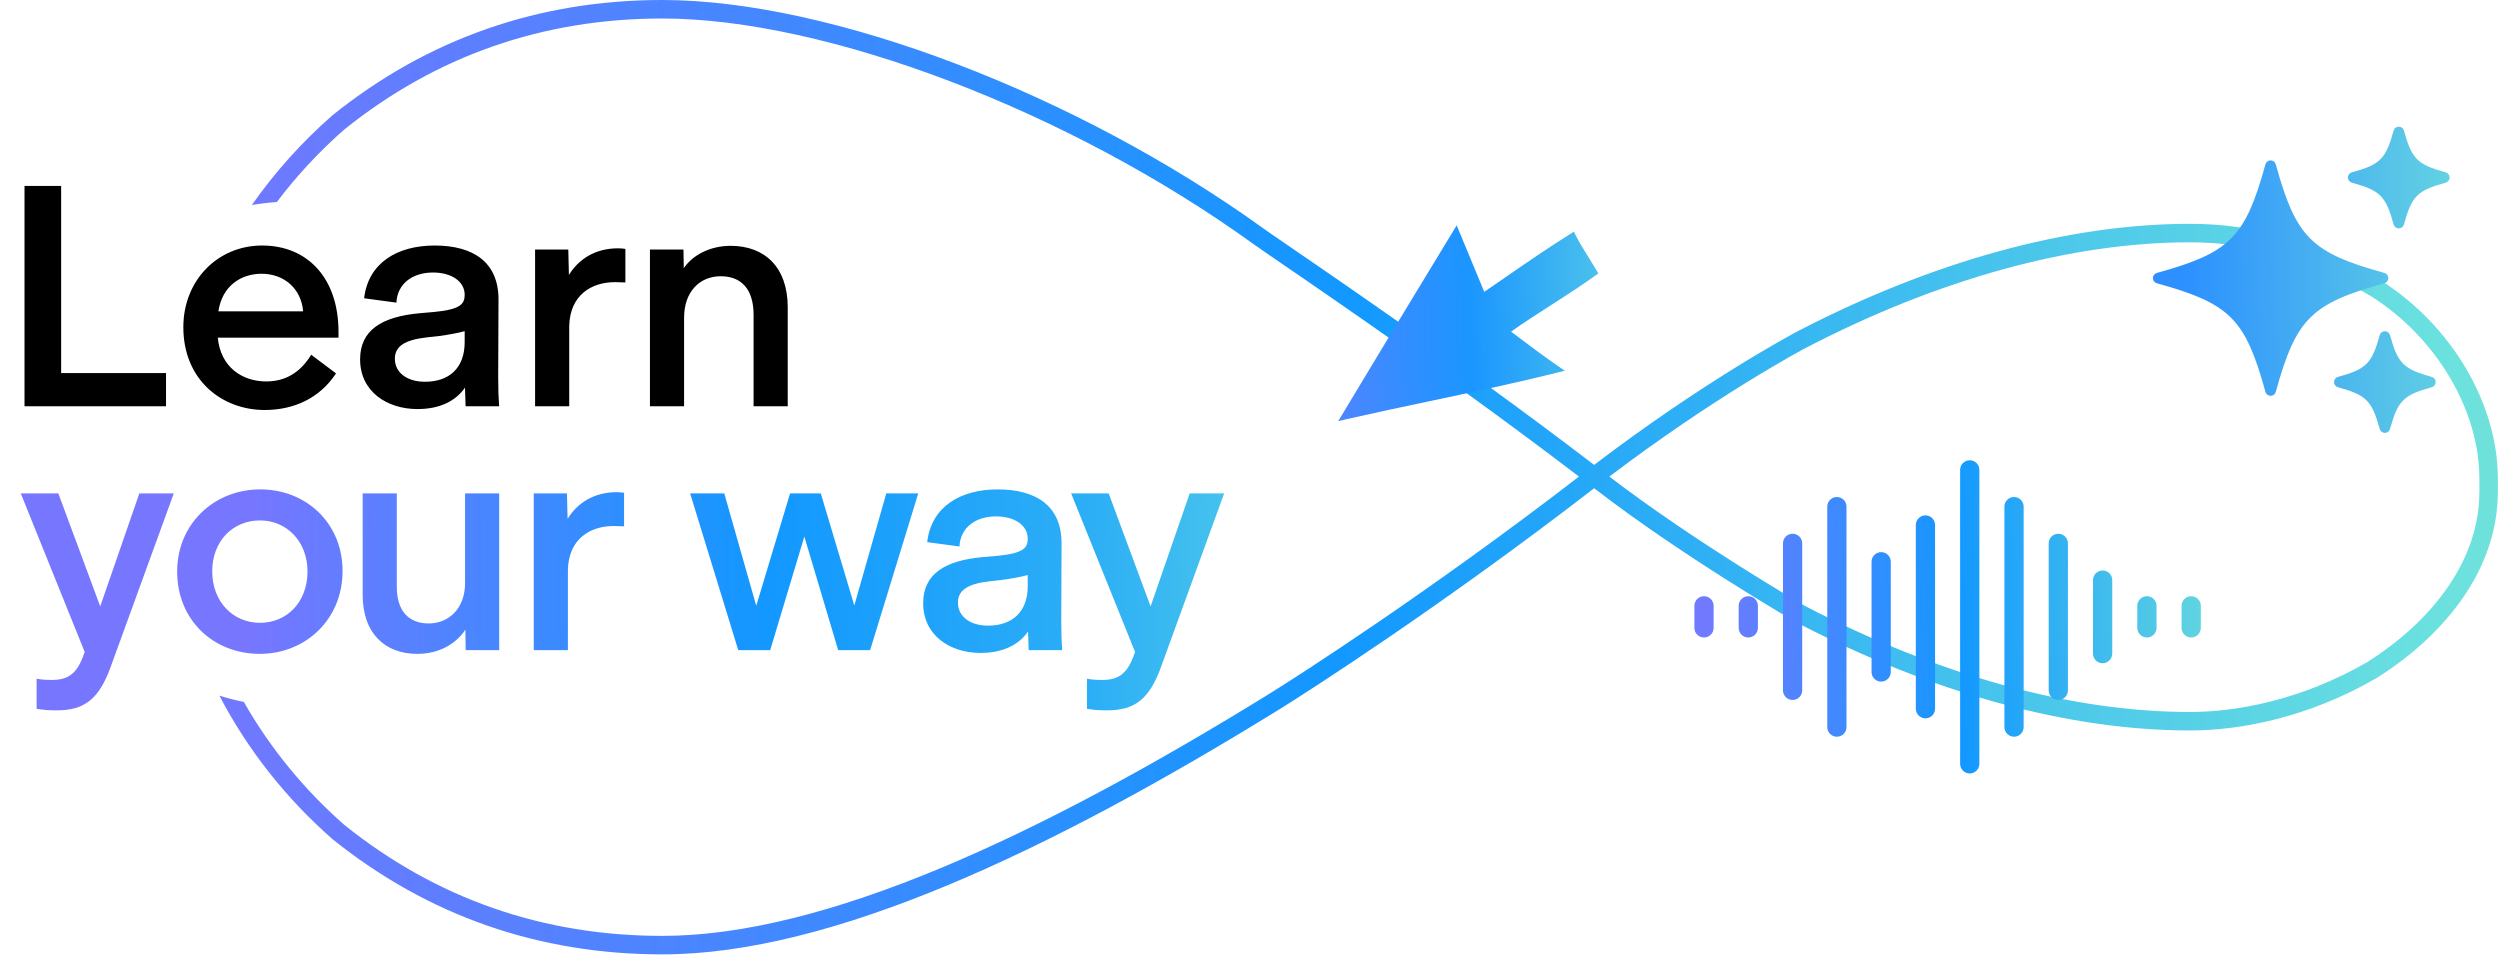
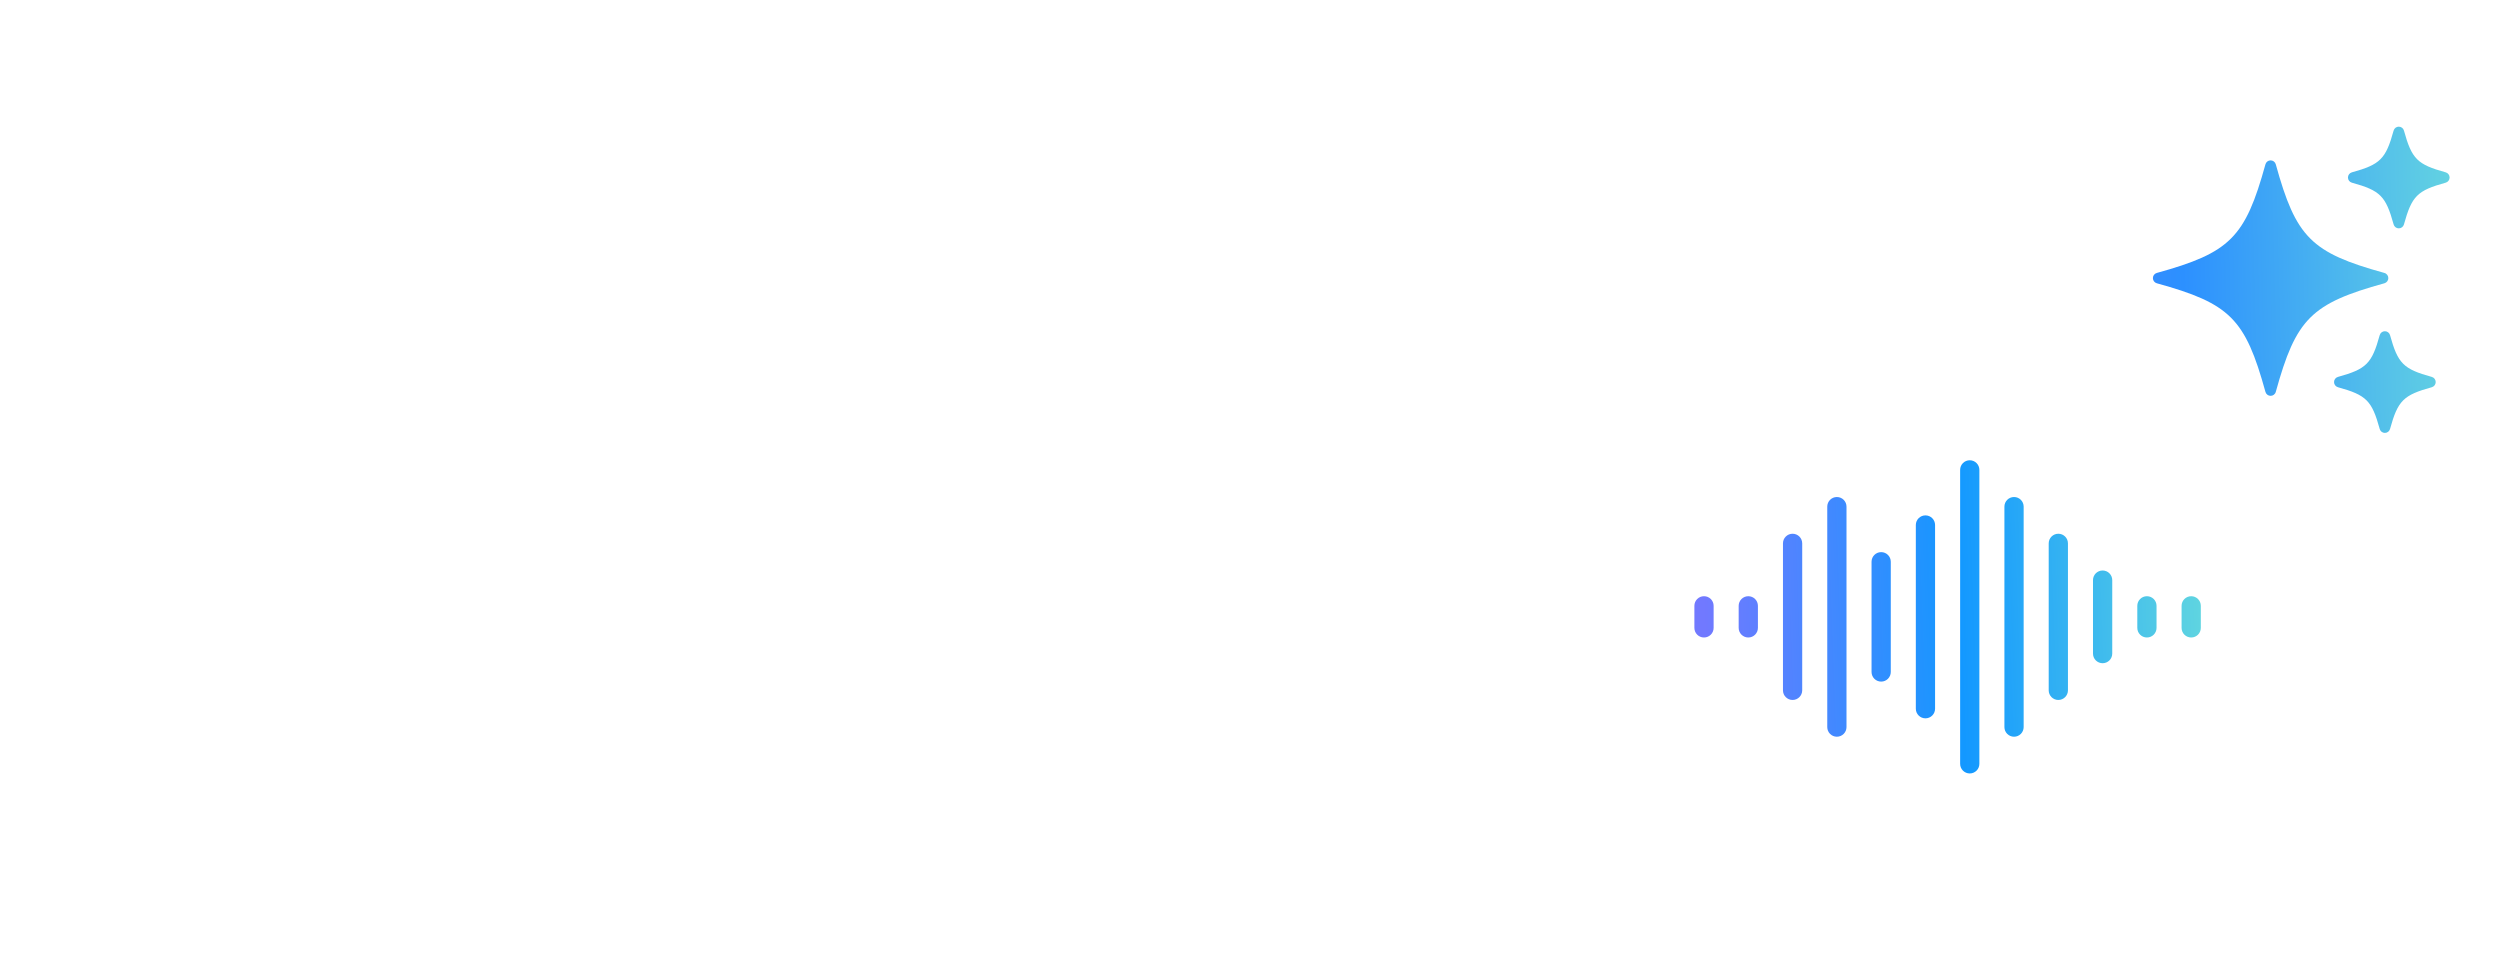
<svg xmlns="http://www.w3.org/2000/svg" width="473" height="181" viewBox="0 0 473 181" fill="none">
-   <path d="M125.305 0C157.202 0 203.745 17.773 239.146 43.296L240.321 44.124C247.418 49.06 274.349 67.106 301.614 87.96C311.8 80.186 321.098 74.039 327.971 69.77C331.611 67.51 334.572 65.776 336.627 64.605C337.654 64.019 338.455 63.574 339.001 63.274C339.274 63.125 339.483 63.011 339.625 62.935C339.696 62.897 339.749 62.867 339.786 62.848C339.804 62.838 339.819 62.83 339.829 62.825C339.834 62.823 339.837 62.821 339.84 62.819C339.841 62.819 339.842 62.818 339.843 62.817H339.844C339.848 62.824 339.894 62.91 340.48 64.019L339.845 62.816L339.855 62.81C365.512 49.461 391.269 42.345 414.343 42.345C426.169 42.345 436.694 45.299 449.192 52.347L450.408 53.042L450.467 53.077C463.877 61.563 472.585 76.429 472.594 90.477C472.623 90.968 472.595 91.577 472.595 91.764C472.595 91.958 472.622 92.602 472.594 93.101C472.586 107.42 462.968 119.875 449.72 128.249L449.69 128.268L449.661 128.284C436.543 135.881 423.603 138.206 414.343 138.206C391.269 138.206 365.52 131.098 339.855 117.74L339.821 117.722L339.787 117.702L339.786 117.701C339.785 117.701 339.784 117.701 339.782 117.7C339.78 117.699 339.775 117.695 339.771 117.692C339.76 117.686 339.744 117.677 339.724 117.665C339.682 117.641 339.62 117.605 339.54 117.559C339.379 117.465 339.141 117.325 338.834 117.145C338.219 116.783 337.323 116.252 336.198 115.576C333.948 114.224 330.775 112.29 327.086 109.957C319.713 105.295 310.246 99.022 301.931 92.614C301.826 92.534 301.721 92.453 301.616 92.373C272.774 114.675 246.789 131.284 242.088 134.188C220.279 147.659 199.08 159.241 179.365 167.458C159.669 175.668 141.34 180.568 125.305 180.568C101.928 180.568 80.946 173.255 62.906 158.762L62.877 158.737L62.849 158.713C54.27 151.187 46.907 141.988 41.51 131.616C43.023 132.088 44.568 132.486 46.142 132.808C51.148 141.621 57.652 149.492 65.134 156.061C82.535 170.028 102.728 177.068 125.305 177.068C140.683 177.068 158.521 172.354 178.019 164.228C197.498 156.108 218.523 144.63 240.248 131.211C244.834 128.378 270.312 112.093 298.741 90.169C269.908 68.163 241.821 49.539 237.1 46.135C202.073 20.882 156.235 3.5 125.305 3.5C102.723 3.5 82.527 10.542 65.123 24.516C60.454 28.613 56.165 33.208 52.385 38.222C50.783 38.334 49.203 38.525 47.648 38.791C52.04 32.516 57.178 26.827 62.849 21.855L62.877 21.831L62.906 21.808C80.946 7.314 101.927 4.42078e-05 125.305 0ZM414.343 45.845C391.961 45.845 366.758 52.759 341.472 65.916L341.436 65.936C341.403 65.953 341.352 65.98 341.285 66.016C341.151 66.088 340.949 66.198 340.685 66.343C340.155 66.633 339.37 67.069 338.36 67.644C336.34 68.796 333.417 70.509 329.817 72.744C323.19 76.86 314.277 82.747 304.494 90.168C312.583 96.367 321.75 102.442 328.956 106.999C332.619 109.315 335.769 111.236 338.001 112.576C339.116 113.246 340.003 113.772 340.609 114.129C340.912 114.307 341.147 114.444 341.304 114.535C341.382 114.581 341.442 114.616 341.481 114.639C341.491 114.644 341.499 114.649 341.506 114.653C366.788 127.807 391.971 134.706 414.343 134.706C423.051 134.706 435.362 132.512 447.883 125.269C460.566 117.24 469.095 105.737 469.095 93.083V93.007L469.102 92.931C469.13 92.602 469.095 92.39 469.095 91.764C469.095 91.129 469.13 90.979 469.102 90.649L469.095 90.573V90.497C469.095 77.804 461.144 63.987 448.618 56.05C436.024 48.763 425.81 45.845 414.343 45.845Z" fill="url(#paint0_linear_451_72)" />
-   <path d="M10.743 134.397C9.275 134.397 8.277 134.339 6.927 134.104V128.409C7.808 128.585 8.688 128.643 9.804 128.643C12.739 128.643 14.56 127.645 15.91 123.653L16.027 123.359L3.932 93.356H11.037L18.963 114.728L26.361 93.356H32.879L20.959 126.119C18.728 132.342 15.91 134.397 10.743 134.397ZM49.194 117.84C54.302 117.84 58.178 113.906 58.178 108.093C58.178 102.457 54.244 98.464 49.194 98.464C44.027 98.464 40.152 102.398 40.152 108.093C40.152 113.847 44.086 117.84 49.194 117.84ZM49.136 123.711C40.446 123.711 33.517 117.37 33.517 108.152C33.517 99.051 40.563 92.593 49.253 92.593C57.884 92.593 64.812 98.934 64.812 108.035C64.812 117.253 57.767 123.711 49.136 123.711ZM78.949 123.711C72.725 123.711 68.615 119.719 68.615 112.556V93.356H75.074V111.029C75.074 115.433 77.188 117.957 81.121 117.957C84.938 117.957 87.991 115.08 87.991 110.325V93.356H94.45V123.007H88.109L88.05 119.132C86.23 121.891 83 123.711 78.949 123.711ZM100.988 123.007V93.356H107.27L107.388 98.171C109.208 95.176 112.379 93.121 116.665 93.121C117.252 93.121 117.78 93.18 118.074 93.239V99.58L116.136 99.521C111.557 99.521 107.564 102.046 107.447 107.859V123.007H100.988ZM139.676 123.007L130.575 93.356H137.034L143.081 114.611L149.481 93.356H155.294L161.635 114.552L167.682 93.356H173.73L164.629 123.007H158.582L152.182 101.517L145.723 123.007H139.676ZM185.525 123.535C179.712 123.535 174.663 120.189 174.663 114.141C174.663 108.622 178.714 106.038 186.053 105.393L188.754 105.158C193.569 104.688 194.449 103.69 194.449 101.928C194.449 99.404 191.983 97.701 188.46 97.701C184.644 97.701 181.708 99.756 181.532 103.396L175.426 102.574C176.189 95.881 181.708 92.593 188.754 92.593C196.035 92.593 200.908 95.705 200.849 102.927L200.79 117.429C200.79 119.954 200.849 121.422 200.967 123.007H194.625L194.508 119.484C192.747 122.009 189.752 123.535 185.525 123.535ZM181.239 114.024C181.239 116.666 183.587 118.368 186.934 118.368C191.455 118.368 194.449 115.844 194.449 110.853V108.798C193.158 109.15 191.572 109.444 189.459 109.737L187.286 109.972C183.176 110.442 181.239 111.616 181.239 114.024ZM209.473 134.397C208.005 134.397 207.007 134.339 205.656 134.104V128.409C206.537 128.585 207.418 128.643 208.533 128.643C211.469 128.643 213.289 127.645 214.64 123.653L214.757 123.359L202.662 93.356H209.766L217.693 114.728L225.091 93.356H231.608L219.689 126.119C217.458 132.342 214.64 134.397 209.473 134.397Z" fill="url(#paint1_linear_451_72)" />
-   <path d="M4.638 76.866V35.179H11.567V70.584H31.412V76.866H4.638ZM50.07 77.571C42.027 77.571 34.687 71.934 34.687 61.894C34.687 53.087 41.146 46.452 49.601 46.452C58.232 46.452 64.044 52.676 64.044 62.775V63.89H41.205C41.733 69.468 45.843 72.169 50.364 72.169C53.887 72.169 56.764 70.584 58.878 67.12L63.575 70.642C60.463 75.398 55.531 77.571 50.07 77.571ZM41.322 58.9H57.351C56.999 54.672 53.828 51.795 49.483 51.795C45.608 51.795 42.027 54.085 41.322 58.9ZM78.993 77.395C73.18 77.395 68.131 74.048 68.131 68C68.131 62.481 72.182 59.898 79.521 59.252L82.222 59.017C87.037 58.547 87.917 57.549 87.917 55.788C87.917 53.263 85.451 51.56 81.928 51.56C78.112 51.56 75.176 53.615 75 57.256L68.894 56.434C69.657 49.74 75.176 46.452 82.222 46.452C89.503 46.452 94.376 49.564 94.317 56.786L94.258 71.288C94.258 73.813 94.317 75.281 94.435 76.866H88.093L87.976 73.343C86.215 75.868 83.22 77.395 78.993 77.395ZM74.707 67.883C74.707 70.525 77.055 72.228 80.402 72.228C84.923 72.228 87.917 69.703 87.917 64.712V62.657C86.626 63.01 85.04 63.303 82.927 63.597L80.754 63.832C76.644 64.301 74.707 65.476 74.707 67.883ZM101.238 76.866V47.215H107.521L107.638 52.03C109.458 49.036 112.629 46.981 116.915 46.981C117.502 46.981 118.03 47.039 118.324 47.098V53.439L116.386 53.38C111.807 53.38 107.814 55.905 107.697 61.718V76.866H101.238ZM122.969 76.866V47.215H129.31L129.369 50.738C131.131 48.155 134.477 46.511 138.235 46.511C144.635 46.511 149.038 50.504 149.038 58.136V76.866H142.58V59.604C142.58 54.731 140.29 52.265 136.356 52.265C132.481 52.265 129.428 55.083 129.428 60.133V76.866H122.969Z" fill="black" />
  <path d="M451.218 62.667C450.762 62.667 450.363 62.971 450.241 63.411C448.756 68.792 447.723 69.825 442.342 71.311C441.904 71.432 441.601 71.832 441.601 72.287C441.601 72.743 441.902 73.142 442.342 73.264C447.722 74.749 448.756 75.782 450.241 81.163C450.363 81.603 450.762 81.907 451.218 81.907C451.673 81.907 452.074 81.603 452.195 81.163C453.681 75.782 454.713 74.749 460.094 73.264C460.532 73.142 460.836 72.743 460.836 72.287C460.836 71.832 460.534 71.432 460.094 71.311C454.713 69.825 453.681 68.792 452.195 63.411C452.074 62.971 451.673 62.667 451.218 62.667ZM429.6 30.342C429.144 30.342 428.745 30.646 428.623 31.086C424.799 44.933 421.918 47.816 408.068 51.641C407.631 51.762 407.327 52.162 407.327 52.617C407.327 53.073 407.628 53.473 408.068 53.595C421.915 57.419 424.799 60.299 428.623 74.148C428.745 74.589 429.144 74.893 429.6 74.893C430.055 74.893 430.455 74.589 430.576 74.148C434.4 60.302 437.281 57.419 451.13 53.595C451.568 53.473 451.872 53.073 451.872 52.617C451.872 52.162 451.57 51.762 451.13 51.641C437.284 47.816 434.4 44.936 430.576 31.086C430.455 30.646 430.055 30.342 429.6 30.342ZM453.85 23.964C453.394 23.964 452.995 24.268 452.873 24.708C451.387 30.089 450.355 31.122 444.974 32.607C444.536 32.729 444.233 33.129 444.232 33.584C444.232 34.04 444.533 34.44 444.974 34.562C450.354 36.047 451.387 37.08 452.873 42.461C452.995 42.901 453.394 43.205 453.85 43.205C454.305 43.205 454.706 42.901 454.827 42.461C456.313 37.08 457.345 36.047 462.726 34.562C463.163 34.44 463.467 34.04 463.467 33.584C463.467 33.129 463.166 32.729 462.726 32.607C457.345 31.122 456.313 30.089 454.827 24.708C454.706 24.268 454.305 23.964 453.85 23.964Z" fill="url(#paint2_linear_451_72)" />
-   <path d="M301.93 52.07C299.211 54.038 296.276 55.922 293.419 57.754C290.767 59.45 288.238 61.074 285.89 62.747C286.438 63.154 286.972 63.558 287.507 63.962C289.862 65.729 292.299 67.566 294.837 69.302L296.064 70.141L294.63 70.498C286.696 72.475 278.483 74.207 270.553 75.887C265.357 76.987 259.977 78.12 254.721 79.318L253.191 79.67L254 78.334C260.86 66.875 274.779 43.996 274.919 43.766L275.605 42.636L280.819 55.214C282.109 54.339 283.389 53.448 284.651 52.581C288.708 49.775 292.905 46.887 297.152 44.227L297.775 43.833L298.109 44.496C298.866 45.991 299.768 47.446 300.664 48.858C301.14 49.632 301.639 50.423 302.11 51.222L302.417 51.745L301.93 52.07Z" fill="url(#paint3_linear_451_72)" />
  <path d="M372.678 87.082C373.683 87.082 374.498 87.897 374.498 88.902V144.517C374.498 145.522 373.683 146.337 372.678 146.337C371.673 146.337 370.858 145.522 370.857 144.517V88.902C370.857 87.897 371.672 87.082 372.678 87.082ZM347.537 94.035C348.542 94.035 349.357 94.85 349.357 95.856V137.566C349.357 138.571 348.542 139.387 347.537 139.387C346.532 139.387 345.717 138.571 345.717 137.566V95.856C345.717 94.85 346.532 94.035 347.537 94.035ZM381.056 94.035C382.061 94.035 382.876 94.85 382.876 95.856V137.566C382.876 138.571 382.061 139.387 381.056 139.387C380.051 139.387 379.236 138.571 379.235 137.566V95.856C379.235 94.85 380.05 94.035 381.056 94.035ZM364.295 97.51C365.3 97.51 366.115 98.325 366.115 99.33V134.089C366.115 135.094 365.3 135.909 364.295 135.909C363.29 135.909 362.475 135.094 362.475 134.089V99.33C362.475 98.325 363.29 97.51 364.295 97.51ZM339.157 100.984C340.162 100.984 340.977 101.799 340.978 102.805V130.612C340.977 131.617 340.162 132.433 339.157 132.433C338.152 132.433 337.337 131.617 337.337 130.612V102.805C337.337 101.799 338.152 100.984 339.157 100.984ZM389.436 100.984C390.441 100.984 391.256 101.799 391.256 102.805V130.612C391.256 131.617 390.441 132.433 389.436 132.433C388.43 132.433 387.615 131.617 387.615 130.612V102.805C387.615 101.799 388.43 100.984 389.436 100.984ZM355.916 104.463C356.921 104.463 357.736 105.278 357.736 106.283V127.139C357.736 128.144 356.921 128.959 355.916 128.959C354.911 128.959 354.096 128.144 354.096 127.139V106.283C354.096 105.278 354.911 104.463 355.916 104.463ZM397.815 107.938C398.821 107.938 399.636 108.753 399.636 109.758V123.661C399.636 124.666 398.821 125.481 397.815 125.481C396.81 125.481 395.995 124.666 395.995 123.661V109.758C395.995 108.753 396.81 107.938 397.815 107.938ZM322.397 112.803C323.403 112.803 324.218 113.618 324.218 114.623V118.794C324.218 119.799 323.403 120.614 322.397 120.614C321.392 120.614 320.577 119.799 320.577 118.794V114.623C320.577 113.618 321.392 112.803 322.397 112.803ZM330.776 112.803C331.782 112.803 332.597 113.618 332.597 114.623V118.794C332.597 119.799 331.782 120.614 330.776 120.614C329.771 120.614 328.956 119.799 328.956 118.794V114.623C328.956 113.618 329.771 112.803 330.776 112.803ZM406.197 112.803C407.203 112.803 408.018 113.618 408.018 114.623V118.794C408.017 119.799 407.202 120.614 406.197 120.614C405.192 120.614 404.377 119.799 404.377 118.794V114.623C404.377 113.618 405.192 112.803 406.197 112.803ZM414.576 112.803C415.581 112.803 416.396 113.618 416.396 114.623V118.794C416.396 119.799 415.581 120.614 414.576 120.614C413.571 120.614 412.756 119.799 412.756 118.794V114.623C412.756 113.618 413.571 112.803 414.576 112.803Z" fill="url(#paint4_linear_451_72)" />
  <defs>
    <linearGradient id="paint0_linear_451_72" x1="29.583" y1="75.208" x2="1025.88" y2="82.902" gradientUnits="userSpaceOnUse">
      <stop stop-color="#7776FF" />
      <stop offset="0.225" stop-color="#1298FF" />
      <stop offset="0.434" stop-color="#6BE1DF" />
      <stop offset="0.618" stop-color="#BAE58E" />
      <stop offset="0.81" stop-color="#F2EF85" />
      <stop offset="1" stop-color="#FFCE46" />
    </linearGradient>
    <linearGradient id="paint1_linear_451_72" x1="37.869" y1="99.868" x2="272.557" y2="96.956" gradientUnits="userSpaceOnUse">
      <stop offset="0.035" stop-color="#7776FF" />
      <stop offset="0.457" stop-color="#1298FF" />
      <stop offset="0.714" stop-color="#2CAEF6" />
      <stop offset="1" stop-color="#6BE1DF" />
    </linearGradient>
    <linearGradient id="paint2_linear_451_72" x1="663.371" y1="45.793" x2="350.413" y2="53.608" gradientUnits="userSpaceOnUse">
      <stop stop-color="#FCD46D" />
      <stop offset="0.2" stop-color="#F2EF85" />
      <stop offset="0.4" stop-color="#BAE58E" />
      <stop offset="0.6" stop-color="#6FE1DB" />
      <stop offset="0.8" stop-color="#2C90FF" />
      <stop offset="1" stop-color="#7179FF" />
    </linearGradient>
    <linearGradient id="paint3_linear_451_72" x1="453.937" y1="36.737" x2="233.622" y2="43.048" gradientUnits="userSpaceOnUse">
      <stop stop-color="#FCD46D" />
      <stop offset="0.2" stop-color="#F2EF85" />
      <stop offset="0.4" stop-color="#BAE58E" />
      <stop offset="0.6" stop-color="#71E2DC" />
      <stop offset="0.8" stop-color="#1A96FF" />
      <stop offset="1" stop-color="#7179FF" />
    </linearGradient>
    <linearGradient id="paint4_linear_451_72" x1="324.057" y1="162.988" x2="565.71" y2="154.254" gradientUnits="userSpaceOnUse">
      <stop stop-color="#7179FF" />
      <stop offset="0.2" stop-color="#1398FF" />
      <stop offset="0.429" stop-color="#6FE1DA" />
      <stop offset="0.682" stop-color="#BAE58E" />
      <stop offset="0.8" stop-color="#F2EF85" />
      <stop offset="1" stop-color="#FFCE46" />
    </linearGradient>
  </defs>
</svg>